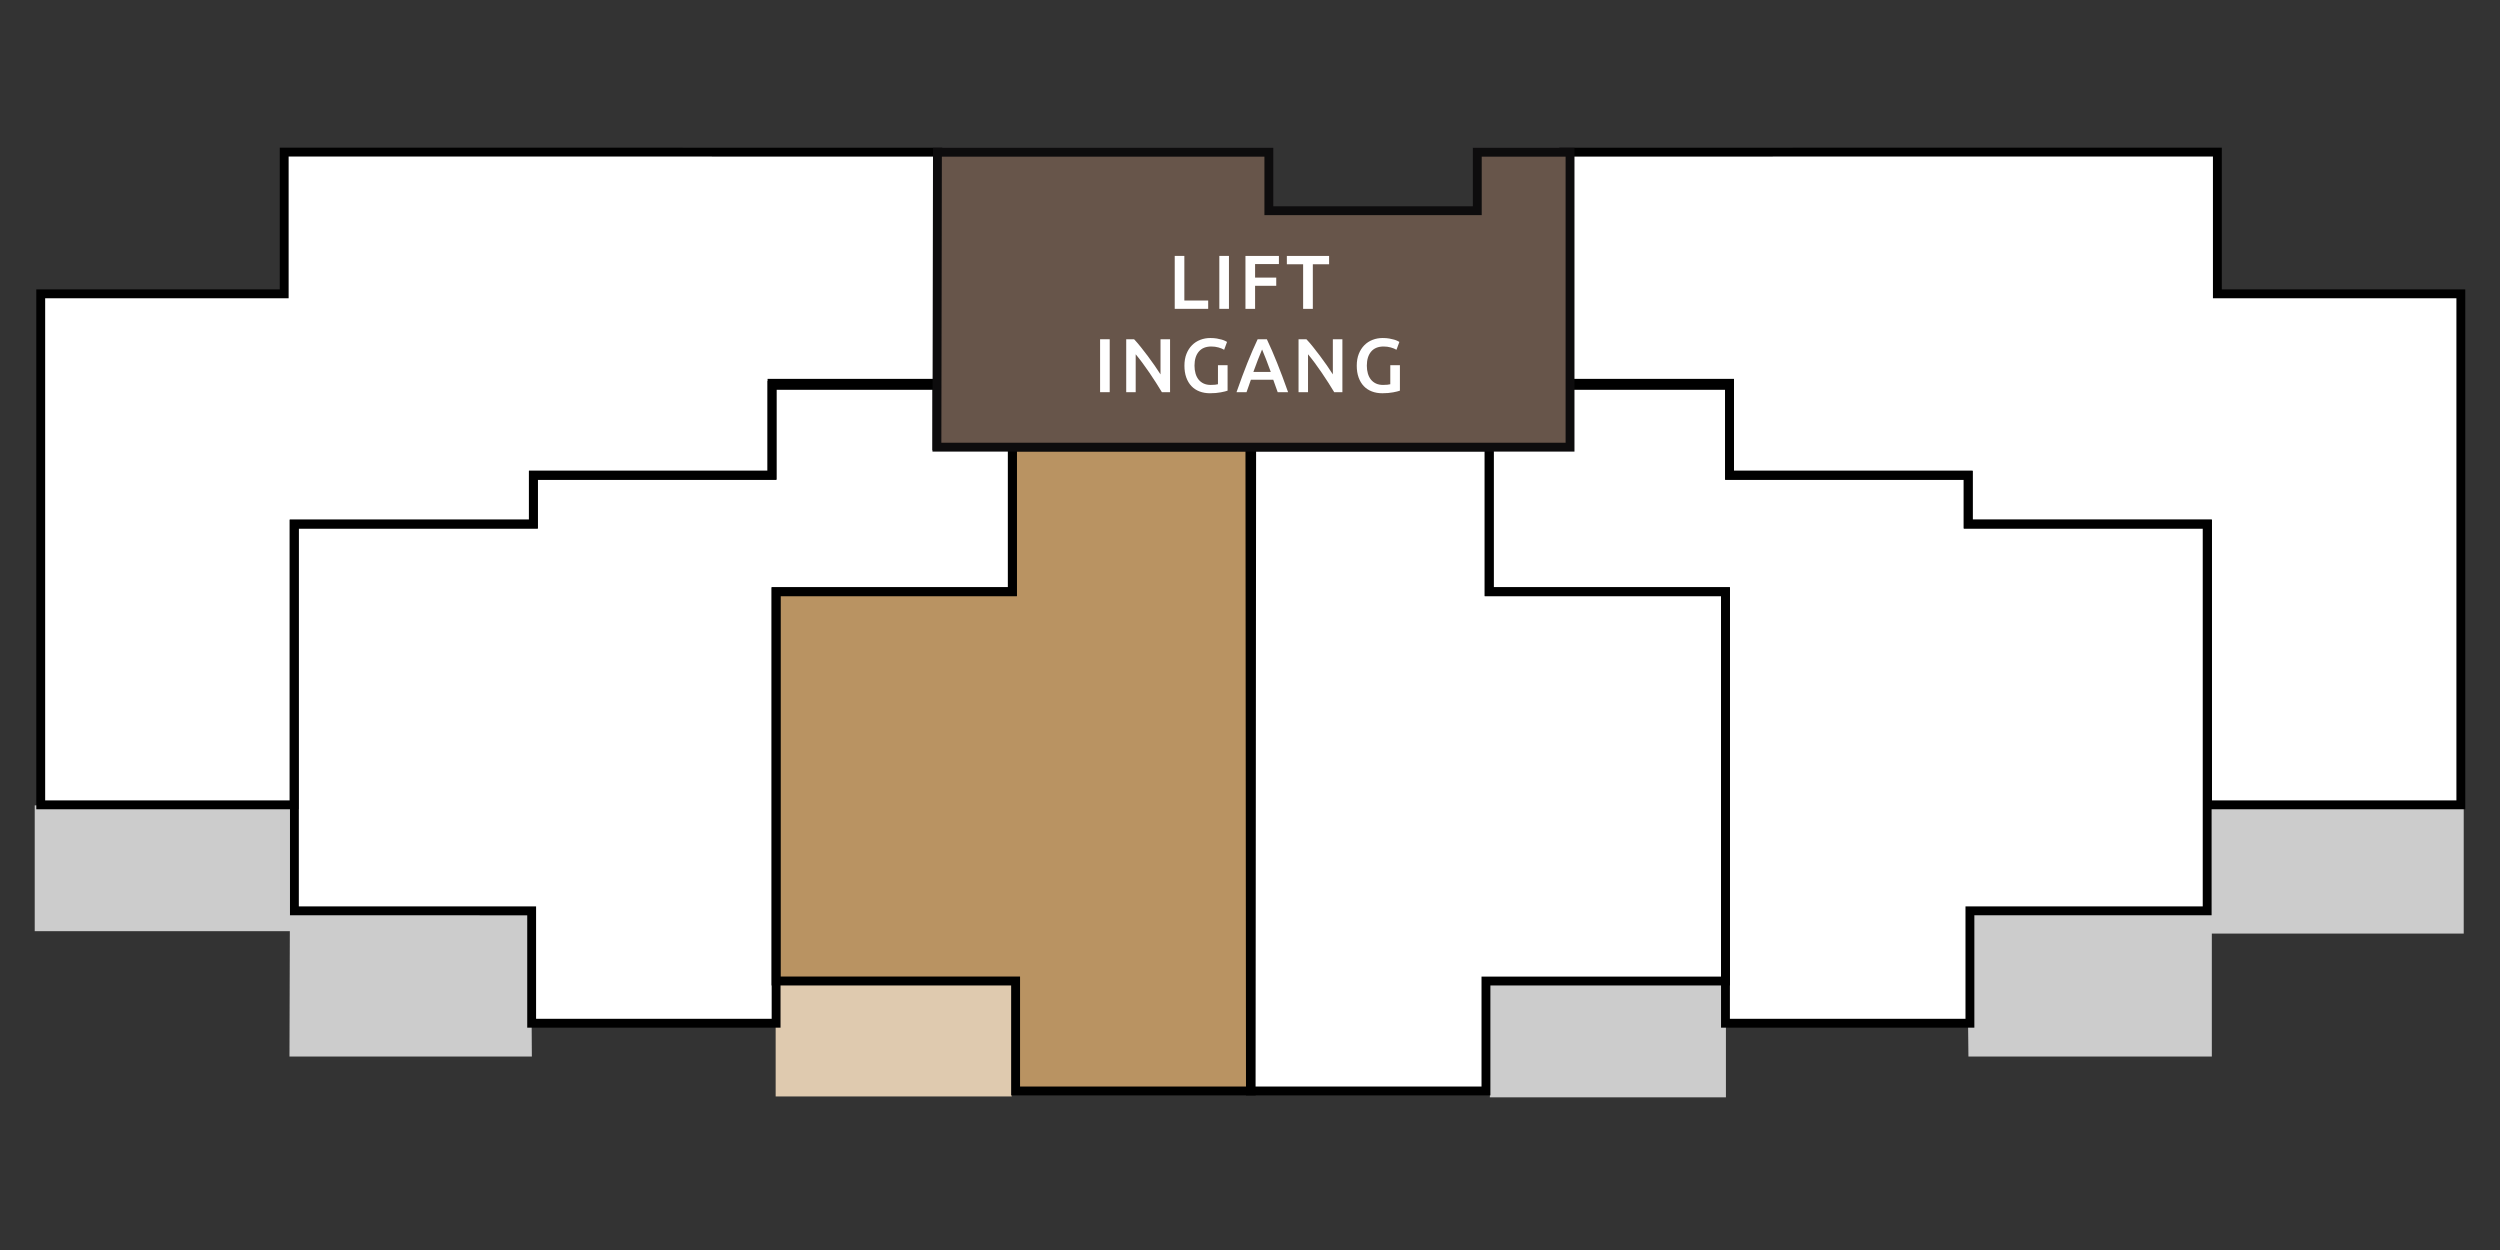
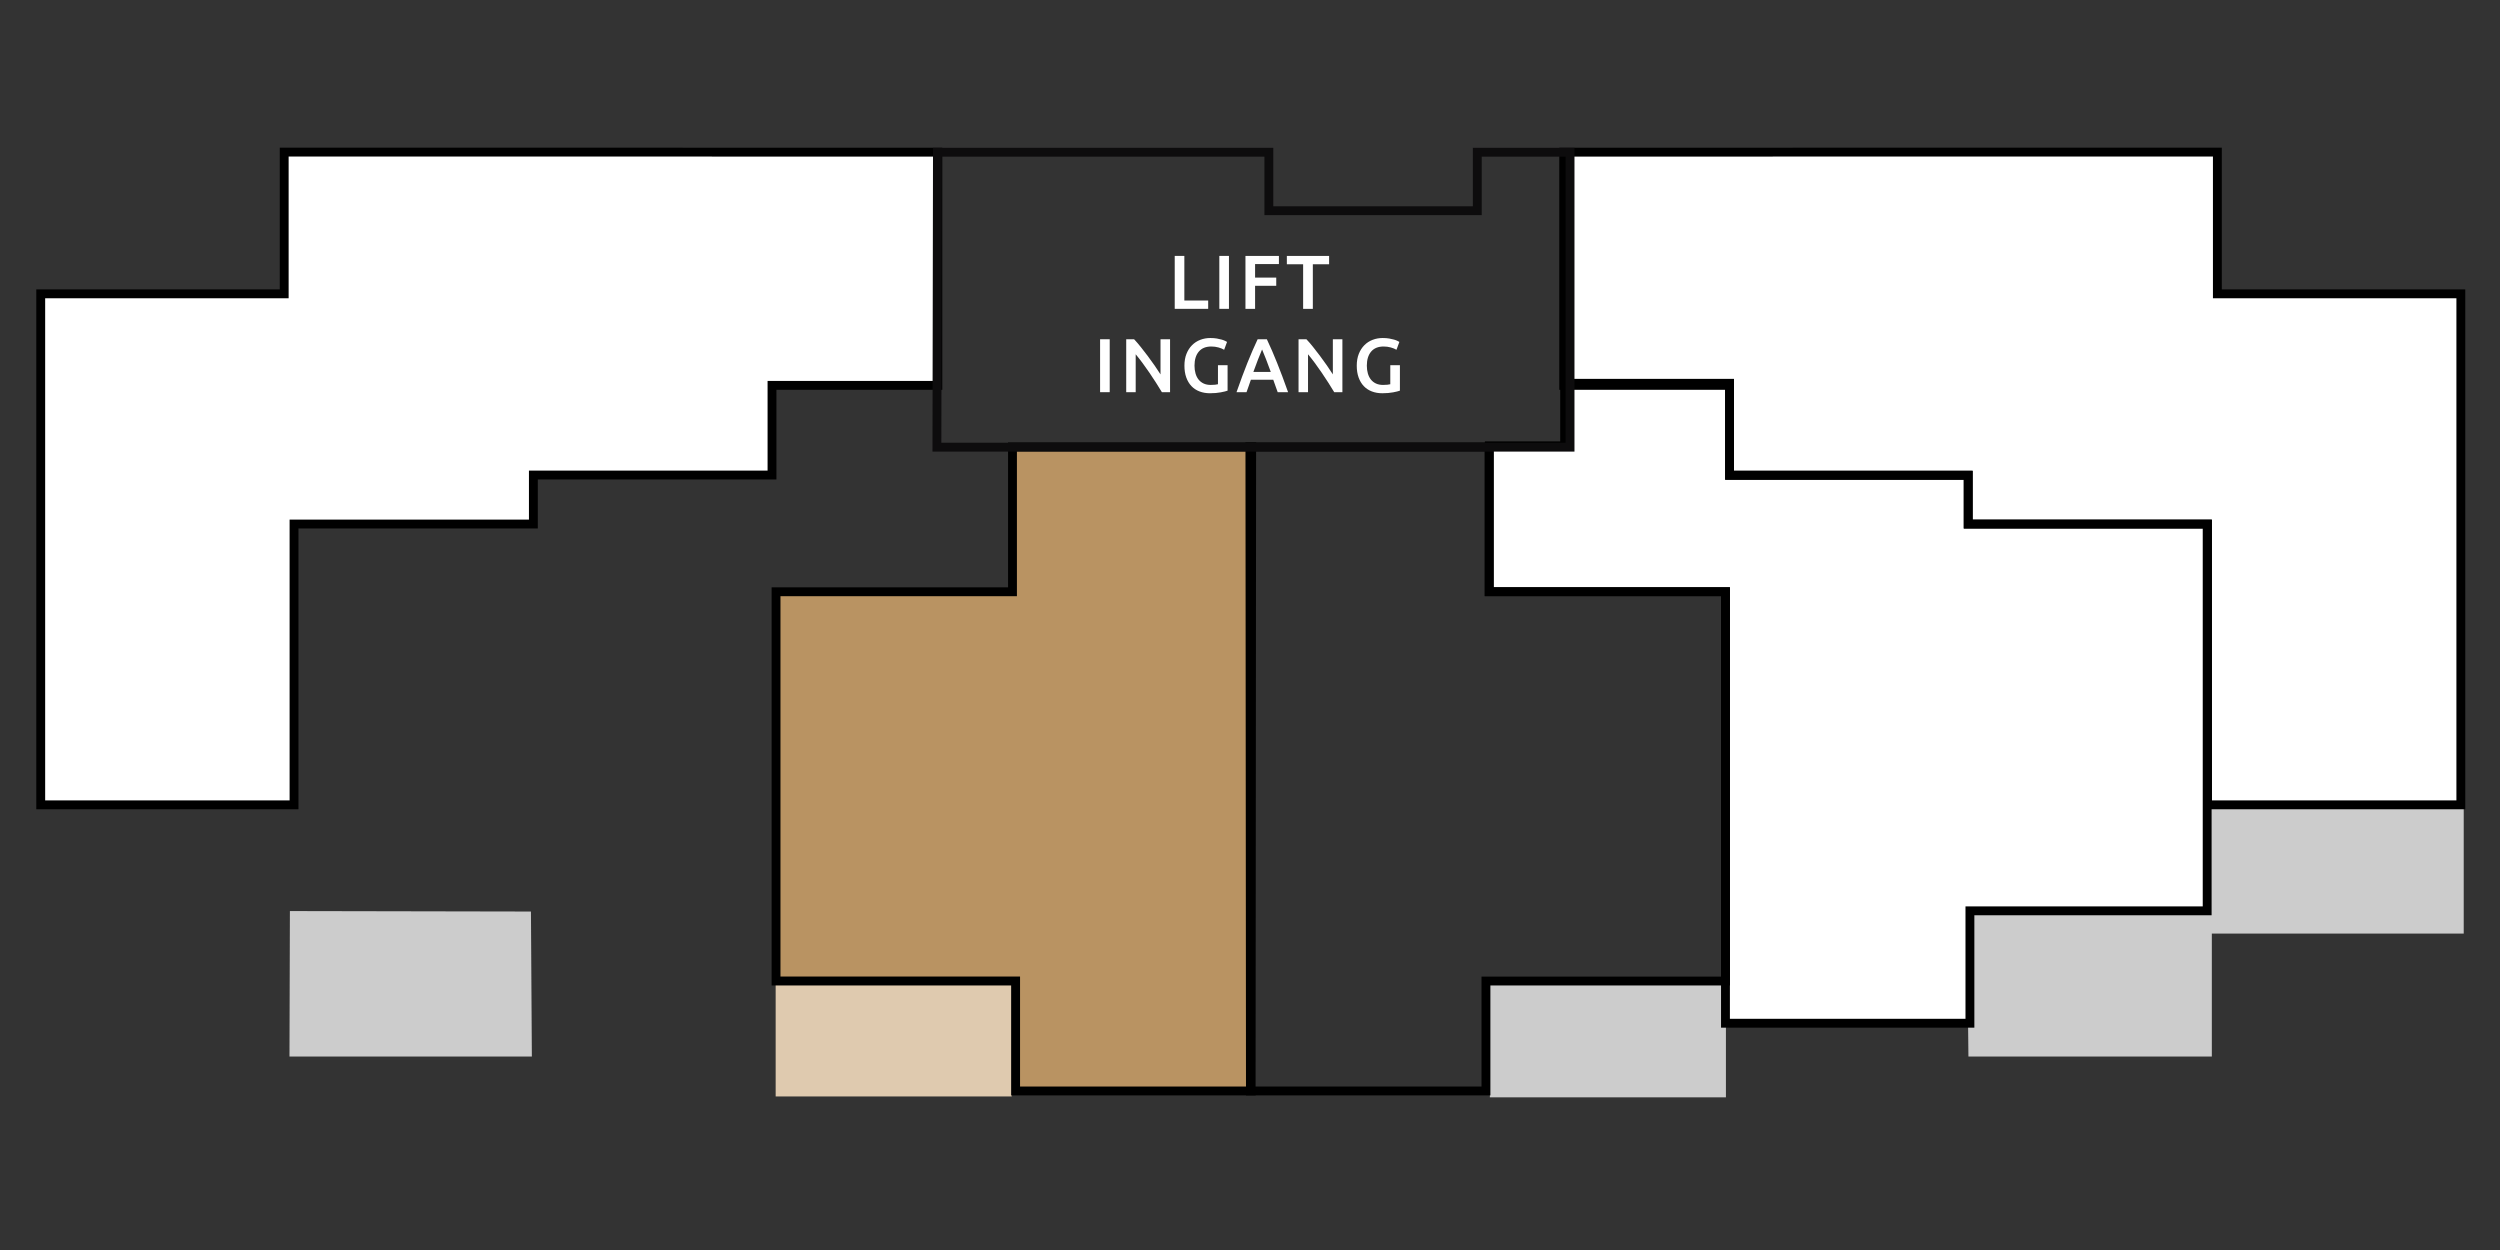
<svg xmlns="http://www.w3.org/2000/svg" version="1.2" baseProfile="tiny" id="Laag_1" x="0px" y="0px" width="720px" height="360px" viewBox="0 0 720 360" xml:space="preserve">
  <rect x="0" y="0" width="720" height="360" fill="#333333" stroke="none" />
  <polygon fill="#FFFFFF" points="81.803,43.795 81.803,84.594 11.729,84.594 11.729,231.668 84.633,231.668 84.633,150.844   153.52,150.844 153.52,136.746 222.2,136.746 222.2,110.948 269.938,110.948 269.938,43.823 " />
  <polygon fill="#B99362" points="360.104,314.018 292.315,314.018 292.315,282.373 223.362,282.373 223.362,170.34 291.415,170.34   291.415,128.646 360.255,128.646 " />
  <polygon fill="#FFFFFF" points="638.197,43.795 638.197,84.594 708.271,84.594 708.271,231.668 635.367,231.668 635.367,150.844   566.48,150.844 566.48,136.746 497.799,136.746 497.799,110.948 450.062,110.948 450.062,43.823 " />
-   <polygon fill="#FFFFFF" points="359.896,314.018 427.686,314.018 427.686,282.373 496.638,282.373 496.638,170.34 428.585,170.34   428.585,128.646 359.745,128.646 " />
  <polygon fill="#FFFFFF" points="497.8,136.869 566.48,136.869 566.48,150.88 635.261,150.88 635.261,262.186 566.977,262.186   566.977,294.529 496.62,294.529 496.62,170.314 428.65,170.314 428.65,128.341 450.337,128.341 450.337,110.35 497.8,110.35 " />
-   <polygon fill="#FFFFFF" points="222.2,136.869 153.52,136.869 153.52,150.88 84.74,150.88 84.74,262.186 153.023,262.186   153.023,294.529 223.38,294.529 223.38,170.314 291.35,170.314 291.35,128.341 269.663,128.341 269.663,110.35 222.2,110.35 " />
  <rect x="636.277" y="231.949" fill="#CCCCCC" width="73.274" height="36.922" />
  <g>
    <path d="M710,233.066h-75.505V152.19h-68.931v-14.107h-68.728V112.27H449.07V42.548l190.81-0.028v40.826H710V233.066z    M637.049,230.514h70.397V85.898h-70.12V45.072L451.624,45.1v64.616h47.768v25.813h68.728v14.107h68.931L637.049,230.514   L637.049,230.514z" />
  </g>
-   <rect x="10" y="231.949" fill="#CCCCCC" width="74.893" height="36.229" />
  <g>
    <path d="M85.958,233.066H10.454V83.346h70.119V42.52l190.809,0.028v69.722h-47.768v25.813h-68.726v14.107h-68.93V233.066z    M13.007,230.514h70.398v-80.875h68.931V135.53h68.726v-25.813h47.768V45.101L83.126,45.072v40.826H13.007V230.514z" />
  </g>
  <rect x="223.389" y="282.527" fill="#DFCAAF" width="67.983" height="33.252" />
  <g>
    <path d="M361.605,315.469h-70.384v-31.664h-68.997V169.146h68.097v-41.721h71.438L361.605,315.469z M293.774,312.916h65.281   l0.148-182.938h-66.33v41.721h-68.097v109.553h68.997L293.774,312.916L293.774,312.916z" />
  </g>
  <rect x="429.082" y="282.527" fill="#CCCCCC" width="67.983" height="33.508" />
  <g>
    <path d="M429.232,315.469h-70.386l-0.152-188.043h71.438v41.721h68.097v114.658h-68.996V315.469z M361.396,312.916h65.281v-31.664   h68.997V171.699h-68.097v-41.721H361.25L361.396,312.916z" />
  </g>
  <polygon fill="#CCCCCC" points="566.907,304.287 637.009,304.287 637.009,261.588 566.455,261.588 " />
  <g>
    <path d="M568.614,295.969h-72.956V171.674h-68.016v-44.553h21.701v-18.004h50.048v26.536h68.727v14.021h68.824v113.932h-68.328   V295.969L568.614,295.969z M498.212,293.416h67.849v-32.365h68.328V152.227h-68.823v-14.021h-68.727V111.67h-44.939v18.004h-21.701   v39.447h68.015L498.212,293.416L498.212,293.416z" />
  </g>
  <polygon fill="#CCCCCC" points="153.174,304.287 83.369,304.287 83.49,262.387 152.913,262.521 " />
  <g>
-     <path d="M224.794,295.969H151.84v-32.363H83.513V149.674h68.823v-14.021h68.726v-26.536h50.047v18.004h21.701v44.553h-68.016   V295.969z M154.393,293.416h67.849V169.121h68.016v-39.447h-21.701V111.67h-44.941v26.536H154.89v14.021H86.064v108.824h68.328   L154.393,293.416L154.393,293.416z" />
-   </g>
-   <polygon fill="#67554A" points="269.832,128.788 452.171,128.788 452.171,43.847 425.458,43.847 425.458,60.686 365.43,60.686   365.43,43.847 269.982,43.847 " />
+     </g>
  <g>
    <path fill="#0D0C0D" d="M453.448,130.064H268.553l0.155-87.494h97.998v16.839h57.475V42.57h29.269L453.448,130.064L453.448,130.064   z M271.11,127.512h179.784V45.123h-24.159v16.839h-62.582V45.123h-92.896L271.11,127.512z" />
  </g>
  <g>
    <g>
      <path fill="#FFFFFF" d="M347.956,86.549v2.397h-9.636V73.701h2.772v12.849H347.956z" />
      <path fill="#FFFFFF" d="M351.168,73.701h2.771v15.246h-2.771V73.701z" />
      <path fill="#FFFFFF" d="M358.692,88.947V73.701h9.634v2.354h-6.863v3.894h6.094v2.354h-6.094v6.644H358.692z" />
      <path fill="#FFFFFF" d="M382.781,73.701v2.398h-4.686v12.848h-2.795V76.099h-4.686v-2.398H382.781z" />
    </g>
    <g>
      <path fill="#FFFFFF" d="M316.826,97.703h2.772v15.246h-2.772V97.703z" />
      <path fill="#FFFFFF" d="M334.624,112.949c-0.499-0.836-1.057-1.734-1.672-2.694c-0.616-0.961-1.254-1.929-1.914-2.904    s-1.331-1.921-2.014-2.838c-0.682-0.917-1.33-1.741-1.946-2.476v10.912h-2.728V97.703h2.266c0.586,0.616,1.217,1.346,1.892,2.189    s1.353,1.72,2.035,2.629s1.342,1.822,1.979,2.739c0.639,0.916,1.207,1.771,1.705,2.562v-10.12h2.75v15.246H334.624z" />
      <path fill="#FFFFFF" d="M348.858,99.793c-1.57,0-2.77,0.487-3.598,1.463s-1.243,2.328-1.243,4.059    c0,0.821,0.099,1.573,0.298,2.255c0.197,0.683,0.49,1.266,0.879,1.749c0.389,0.484,0.873,0.862,1.453,1.133    c0.578,0.271,1.257,0.407,2.034,0.407c0.484,0,0.902-0.019,1.255-0.055c0.352-0.037,0.63-0.084,0.836-0.144v-5.478h2.771v7.326    c-0.382,0.146-1.027,0.308-1.936,0.483c-0.91,0.177-1.959,0.265-3.146,0.265c-1.1,0-2.105-0.177-3.014-0.528    c-0.91-0.352-1.684-0.865-2.321-1.54s-1.134-1.503-1.485-2.486c-0.352-0.982-0.527-2.111-0.527-3.388s0.193-2.405,0.582-3.388    s0.921-1.815,1.596-2.497c0.674-0.683,1.467-1.199,2.376-1.551c0.909-0.353,1.877-0.528,2.903-0.528    c0.705,0,1.332,0.048,1.881,0.143c0.551,0.096,1.023,0.202,1.42,0.319c0.396,0.117,0.723,0.242,0.979,0.374    c0.257,0.132,0.437,0.228,0.539,0.286l-0.836,2.266c-0.439-0.264-0.986-0.487-1.639-0.671S349.576,99.793,348.858,99.793z" />
      <path fill="#FFFFFF" d="M367.975,112.949c-0.205-0.601-0.418-1.195-0.639-1.782c-0.221-0.586-0.434-1.188-0.641-1.804h-6.439    c-0.206,0.616-0.416,1.221-0.629,1.815c-0.213,0.594-0.422,1.185-0.628,1.771h-2.883c0.571-1.628,1.114-3.131,1.626-4.51    c0.514-1.379,1.016-2.684,1.506-3.916c0.491-1.232,0.979-2.405,1.462-3.52c0.482-1.115,0.98-2.215,1.494-3.301h2.646    c0.514,1.086,1.012,2.186,1.496,3.301c0.484,1.114,0.971,2.287,1.463,3.52s0.998,2.537,1.518,3.916    c0.521,1.379,1.068,2.882,1.641,4.51H367.975z M363.477,100.651c-0.338,0.777-0.723,1.724-1.154,2.838    c-0.434,1.115-0.885,2.325-1.354,3.63h5.016c-0.469-1.305-0.924-2.522-1.363-3.651    C364.18,102.337,363.799,101.399,363.477,100.651z" />
      <path fill="#FFFFFF" d="M384.254,112.949c-0.498-0.836-1.055-1.734-1.672-2.694c-0.615-0.961-1.254-1.929-1.914-2.904    s-1.33-1.921-2.012-2.838s-1.332-1.741-1.947-2.476v10.912h-2.729V97.703h2.266c0.588,0.616,1.219,1.346,1.893,2.189    s1.354,1.72,2.035,2.629s1.342,1.822,1.98,2.739c0.637,0.916,1.205,1.771,1.705,2.562v-10.12h2.75v15.246H384.254z" />
      <path fill="#FFFFFF" d="M398.488,99.793c-1.568,0-2.768,0.487-3.596,1.463c-0.83,0.976-1.244,2.328-1.244,4.059    c0,0.821,0.1,1.573,0.297,2.255c0.199,0.683,0.492,1.266,0.881,1.749c0.389,0.484,0.871,0.862,1.451,1.133    c0.58,0.271,1.258,0.407,2.035,0.407c0.484,0,0.902-0.019,1.254-0.055c0.352-0.037,0.631-0.084,0.836-0.144v-5.478h2.771v7.326    c-0.381,0.146-1.025,0.308-1.936,0.483c-0.908,0.177-1.957,0.265-3.146,0.265c-1.1,0-2.104-0.177-3.014-0.528    c-0.908-0.352-1.682-0.865-2.32-1.54s-1.133-1.503-1.484-2.486c-0.354-0.982-0.529-2.111-0.529-3.388s0.195-2.405,0.584-3.388    s0.92-1.815,1.594-2.497c0.676-0.683,1.467-1.199,2.377-1.551c0.908-0.353,1.877-0.528,2.904-0.528    c0.703,0,1.33,0.048,1.881,0.143c0.549,0.096,1.023,0.202,1.418,0.319c0.396,0.117,0.723,0.242,0.98,0.374    c0.256,0.132,0.436,0.228,0.539,0.286l-0.836,2.266c-0.441-0.264-0.988-0.487-1.641-0.671S399.207,99.793,398.488,99.793z" />
    </g>
  </g>
</svg>